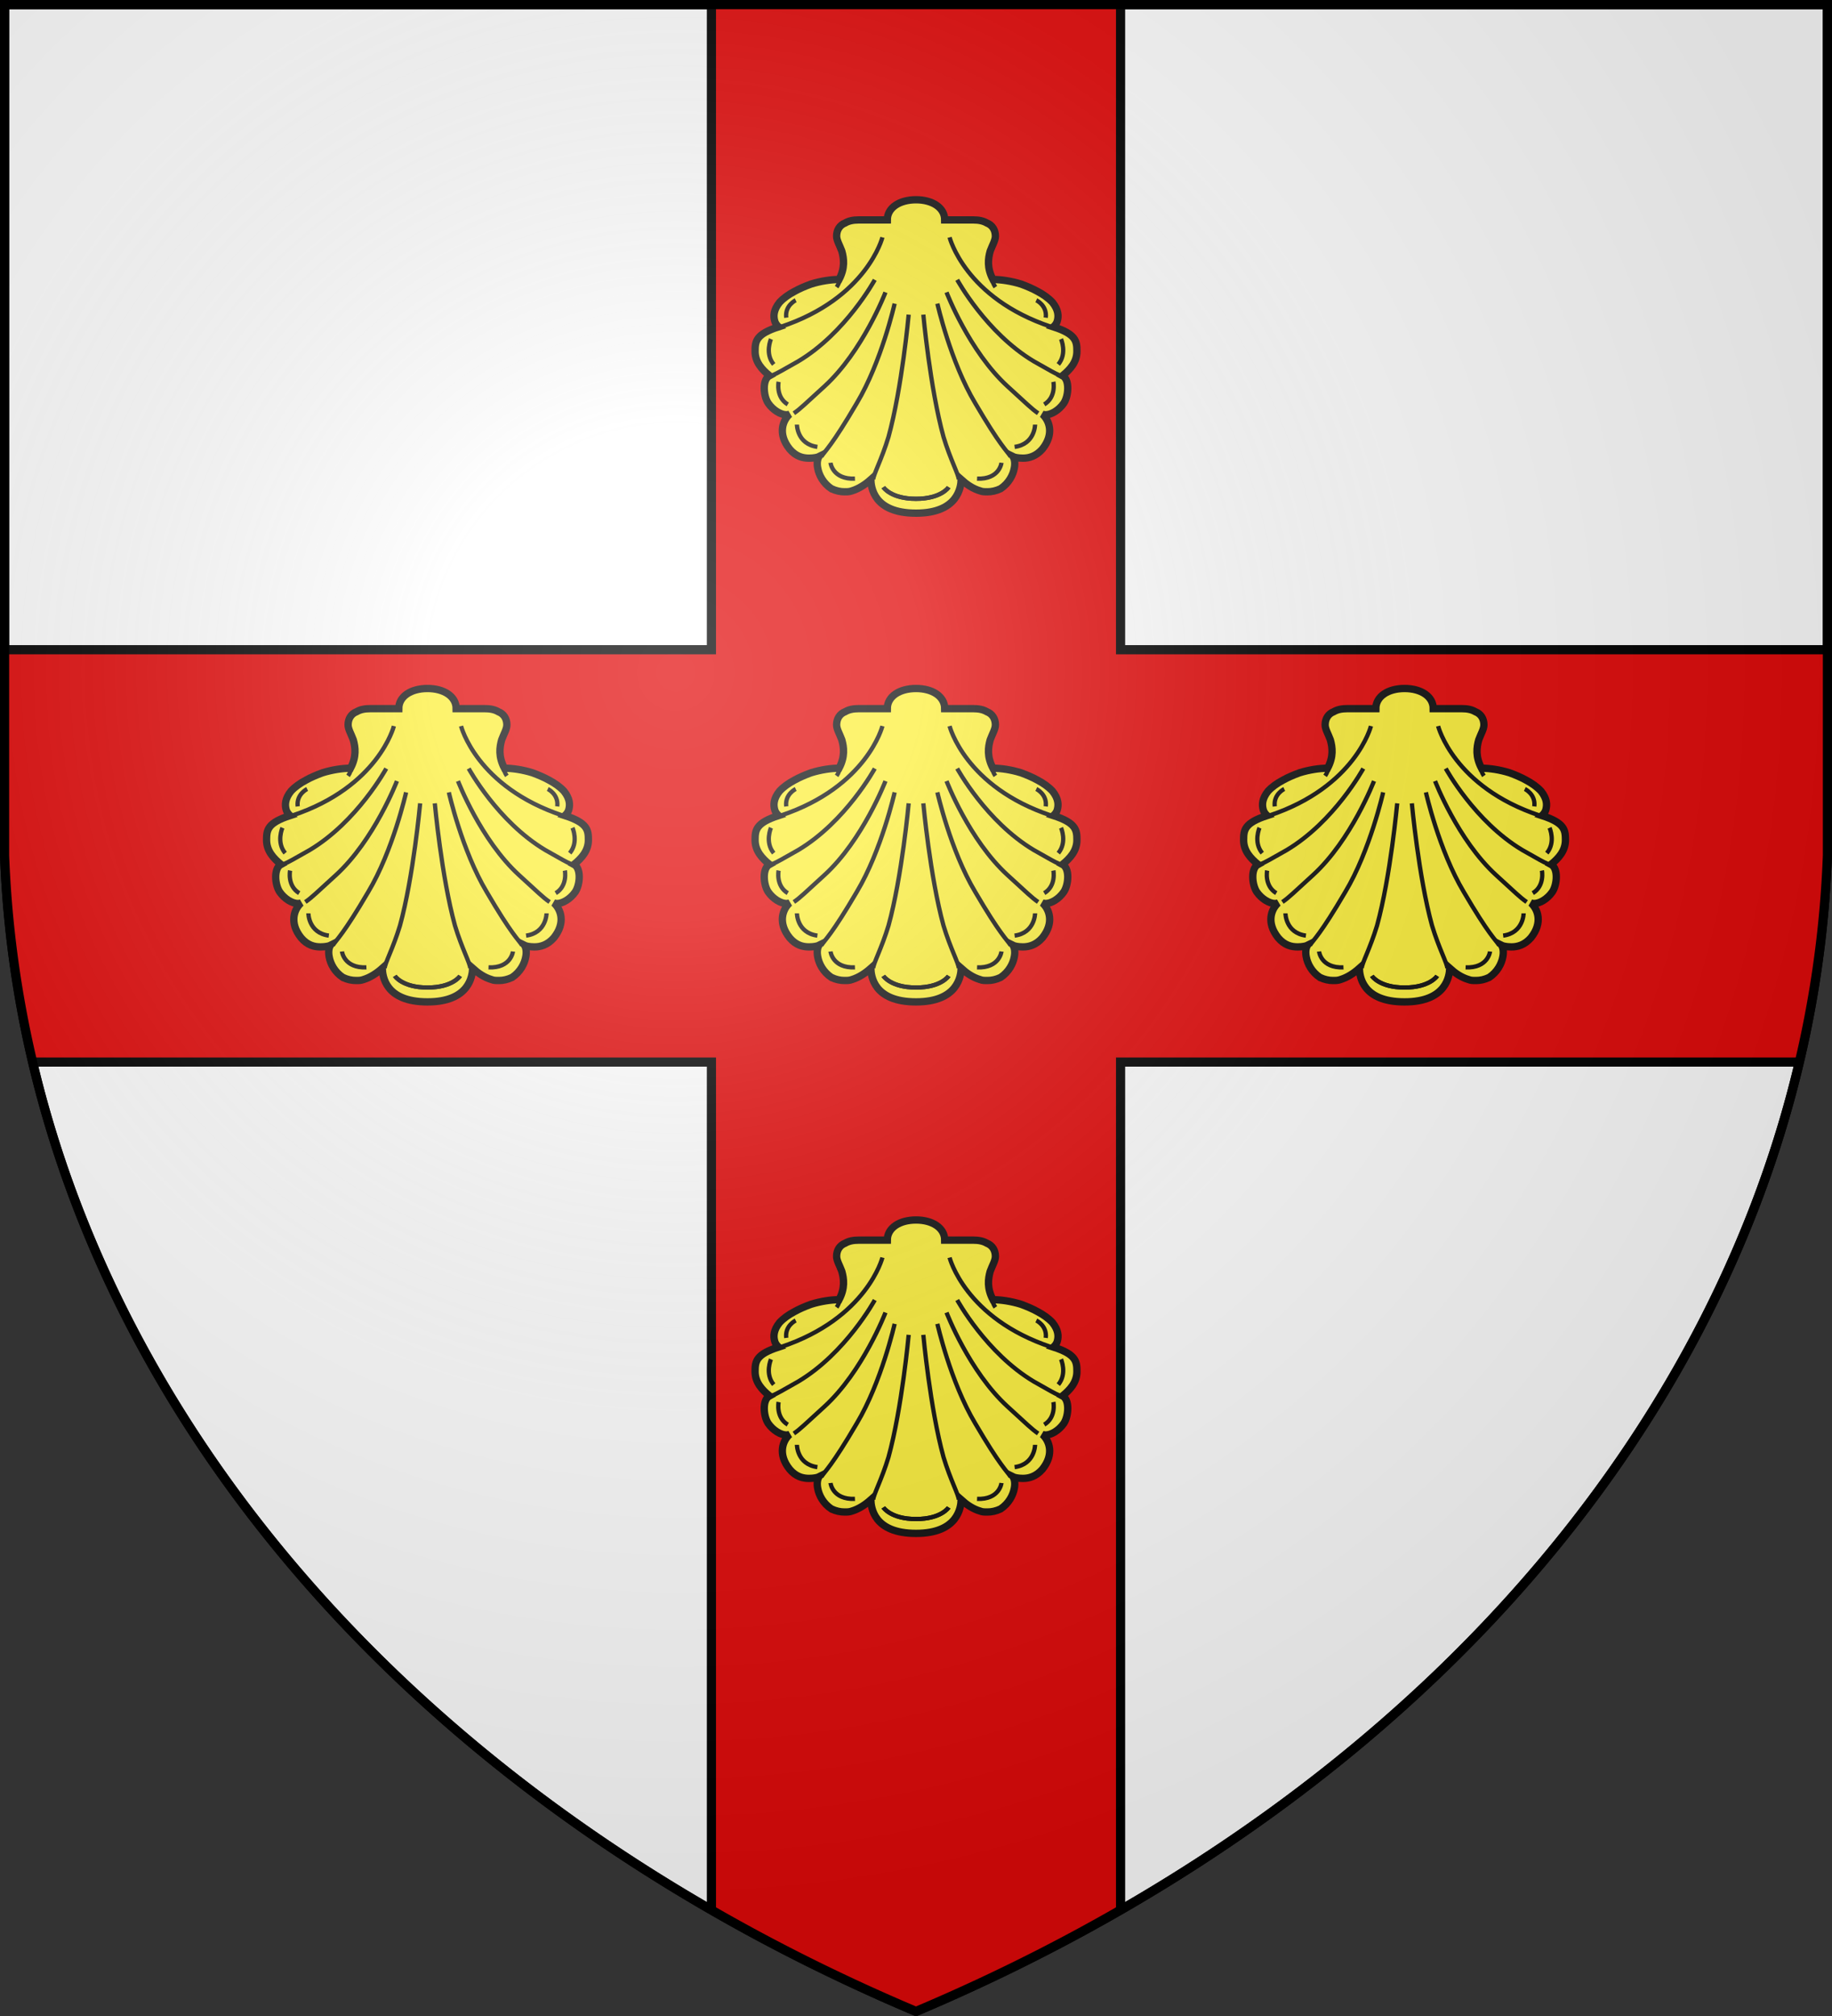
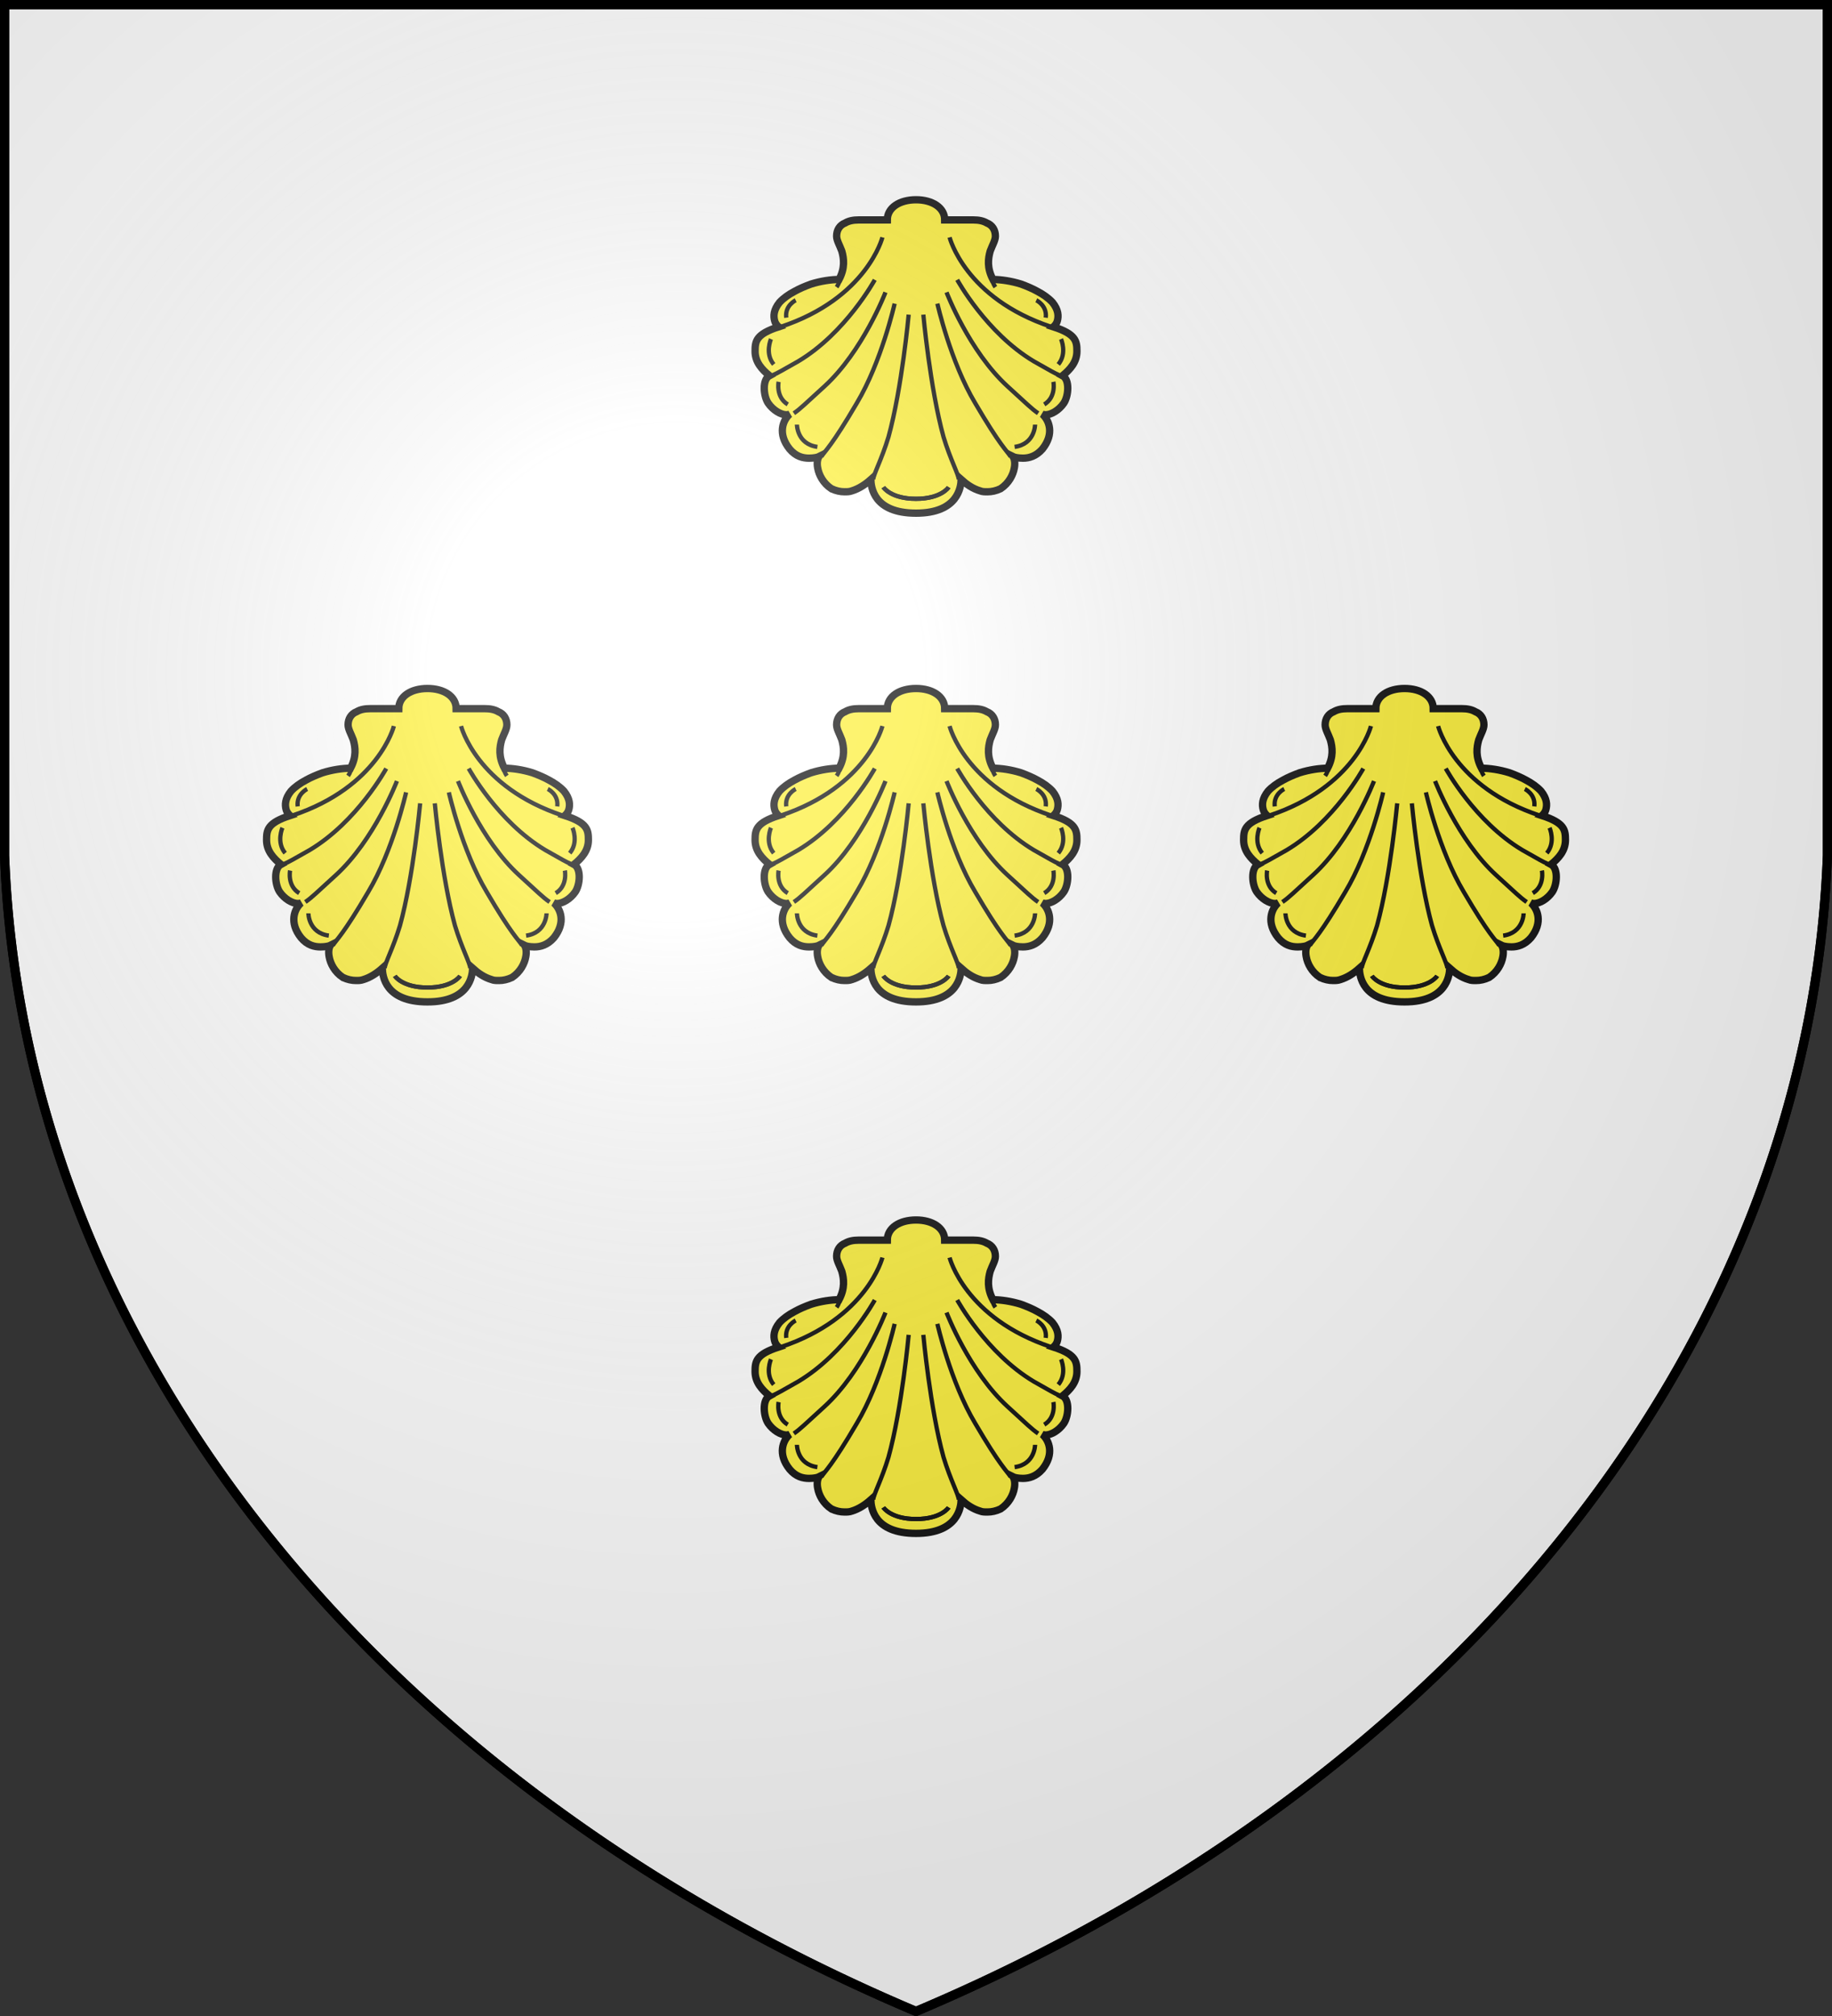
<svg xmlns="http://www.w3.org/2000/svg" xmlns:xlink="http://www.w3.org/1999/xlink" width="600" height="660" fill="#fff" stroke="#000" stroke-width="3">
  <rect width="100%" height="100%" fill="#333333" stroke="none" />
  <defs>
    <radialGradient id="e" cx="221" cy="226" r="300" gradientTransform="translate(-77 -85)scale(1.35)" gradientUnits="userSpaceOnUse">
      <stop offset="0" stop-color="#fff" stop-opacity=".3" />
      <stop offset=".2" stop-color="#fff" stop-opacity=".25" />
      <stop offset=".6" stop-color="#666" stop-opacity=".13" />
      <stop offset="1" stop-opacity=".13" />
    </radialGradient>
    <clipPath id="b">
      <path id="a" d="M1.5 1.5h597V280A570 445 0 0 1 300 658.5 570 445 0 0 1 1.5 280Z" />
    </clipPath>
  </defs>
  <use xlink:href="#a" />
-   <path fill="#e20909" d="M233 0h134v212.7h233v135H367V660H233V347.7H0v-135h233Z" clip-path="url(#b)" />
  <g id="d" fill="none" stroke="#111" stroke-width="1.4">
    <path fill="#fcef3c" stroke-width="2.4" d="M272.3 320c-2.7-1.8-4.1-4.5-4.5-6.8-.3-1.5-.1-2.9.4-3.7-.4.2-1.6.5-3.2.5-2 0-4.3-.5-6.4-3-4-5-2.2-9.4 0-11.4-.3.1-.6.2-1 .2-1.9 0-4.4-1.5-6-3.8-1.6-2.4-2-7.7.4-9-2.4-2-4.7-4.4-4.7-8 0-3.3.3-5.6 7.7-8 0 0-1-.8-1.3-2-.4-1.5-.4-3.5 1.6-6 1.3-1.4 3-2.6 4.9-3.6 1.6-.9 3.5-1.7 5.4-2.4 3.2-1 6.6-1.5 9.2-1.5 2-3.8 1.6-6.8.9-9.3-.7-1.9-1.7-3.5-1.7-4.9 0-2 1-3.6 2.8-4.3 1.2-.7 2.6-1 4.5-1h9.3c0-4 4-6.6 9.4-6.6s9.4 2.6 9.4 6.6h9.3c1.9 0 3.3.3 4.5 1 1.8.7 2.8 2.3 2.8 4.3 0 1.4-1 3-1.7 4.9-.7 2.5-1.1 5.5.9 9.3 2.6 0 6 .5 9.2 1.5 1.9.7 3.8 1.5 5.4 2.4 1.9 1 3.6 2.2 4.9 3.6 2 2.5 2 4.5 1.6 6-.3 1.2-1.3 2-1.3 2 7.4 2.4 7.7 4.7 7.7 8 0 3.6-2.3 6-4.7 8 2.4 1.3 2 6.6.4 9-1.6 2.3-4.1 3.8-6 3.8-.4 0-.7-.1-1-.2 2.2 2 4 6.4 0 11.4-2.1 2.4-4.4 3-6.4 3-1.6 0-2.8-.3-3.2-.5.5.8.7 2.2.4 3.7-.4 2.3-1.8 5-4.5 6.8-1.5.7-2.9 1-4.3 1-.9 0-1.7 0-2.4-.3-2.4-.7-4.4-2.1-6.2-3.7-.1 2.4-1 11-14.8 11-14 0-14.7-8.6-14.8-11-1.8 1.6-3.9 3-6.2 3.7-.8.3-1.6.3-2.4.3-1.4 0-2.8-.3-4.3-1Z" />
-     <path id="c" d="M255.7 267c28.3-9.4 33.3-29.3 33.3-29.3m-2.5 13.9s-9.5 17.4-25.1 26.7c-5.7 3.2-6.4 3.7-8.7 4.7m37.3-27.3s-7.4 19.3-20 30.8c-6.5 5.9-7.7 7.2-10 8.8m33-35.9s-4.3 19.1-12.4 32.6c-8.2 14-10.3 15.5-11.6 17.5m28.6-46.5s-2.2 24-6.6 40c-2.3 7.6-5 12.4-5 14m-11-65.5c0 .5-.3 1.5-1 2.5m-13.4 4.3s-3.6 1.7-3.1 5.7m-5 7s-2.1 4.7.9 8.3m1.6 5.7s-1 5 3 7.4m3 6.6s0 6.4 6.7 7.3m4.3 5.2s.6 5.5 8 5.2" />
+     <path id="c" d="M255.7 267c28.3-9.4 33.3-29.3 33.3-29.3m-2.5 13.9s-9.5 17.4-25.1 26.7c-5.7 3.2-6.4 3.7-8.7 4.7m37.3-27.3s-7.4 19.3-20 30.8c-6.5 5.9-7.7 7.2-10 8.8m33-35.9s-4.3 19.1-12.4 32.6c-8.2 14-10.3 15.5-11.6 17.5m28.6-46.5s-2.2 24-6.6 40c-2.3 7.6-5 12.4-5 14m-11-65.5c0 .5-.3 1.5-1 2.5m-13.4 4.3s-3.6 1.7-3.1 5.7m-5 7s-2.1 4.7.9 8.3m1.6 5.7s-1 5 3 7.4m3 6.6s0 6.4 6.7 7.3m4.3 5.2" />
    <use xlink:href="#c" x="-600" transform="scale(-1 1)" />
    <path d="M310.7 319.5s-2.4 3.8-10.7 3.8-10.7-3.8-10.7-3.8" />
    <path d="M310.7 319.5s-2.4 3.8-10.7 3.8-10.7-3.8-10.7-3.8" />
  </g>
  <use xlink:href="#d" y="-160" />
  <use xlink:href="#d" x="-160" />
  <use xlink:href="#d" x="160" />
  <use xlink:href="#d" y="174" />
  <use xlink:href="#a" fill="url(#e)" />
</svg>